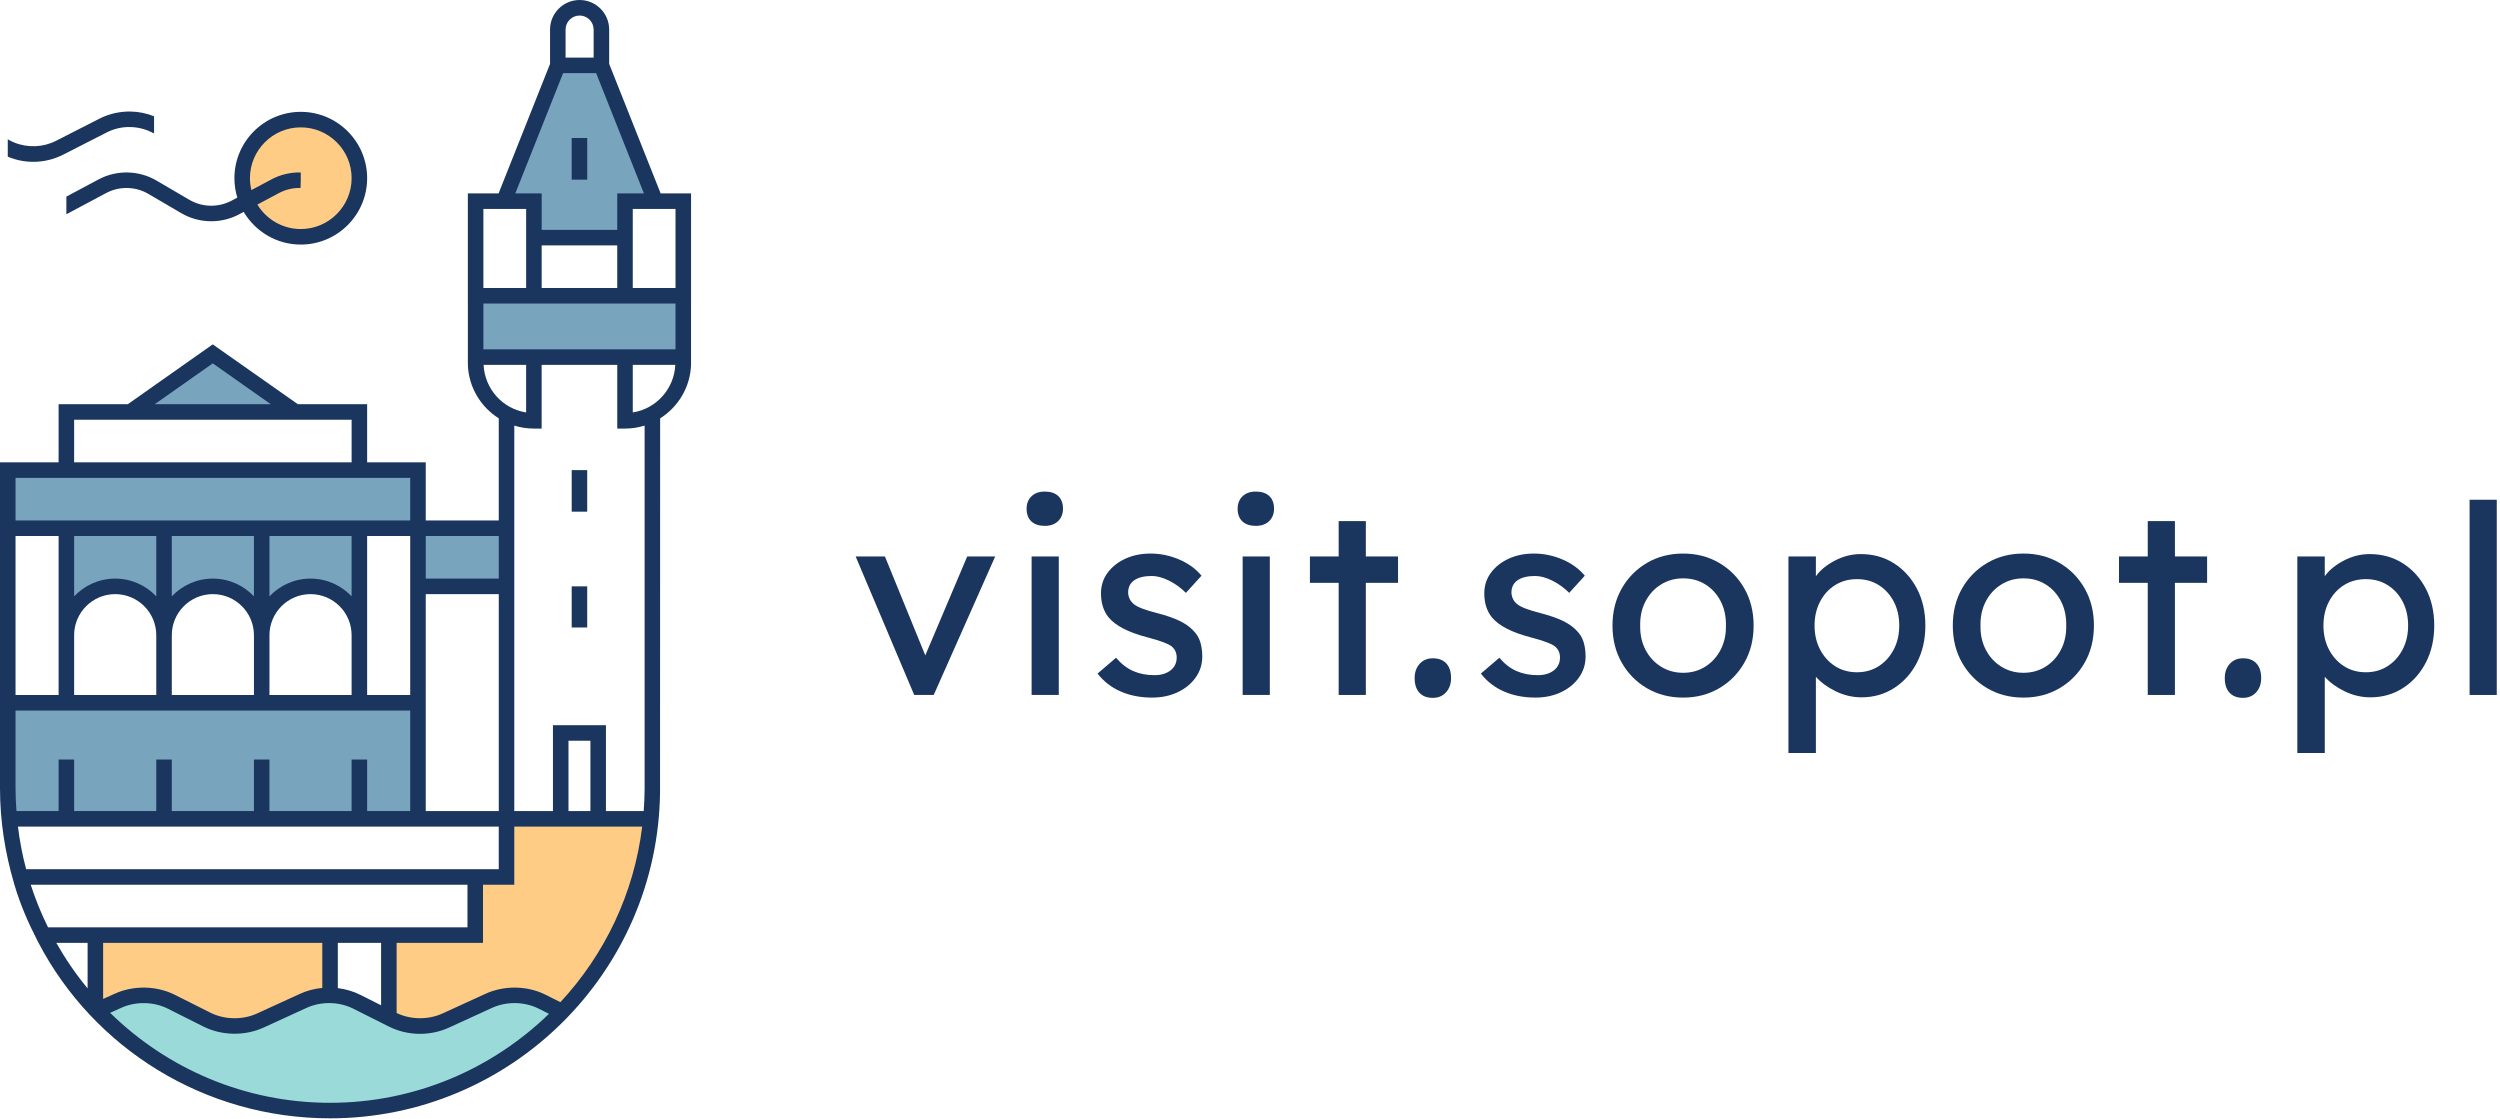
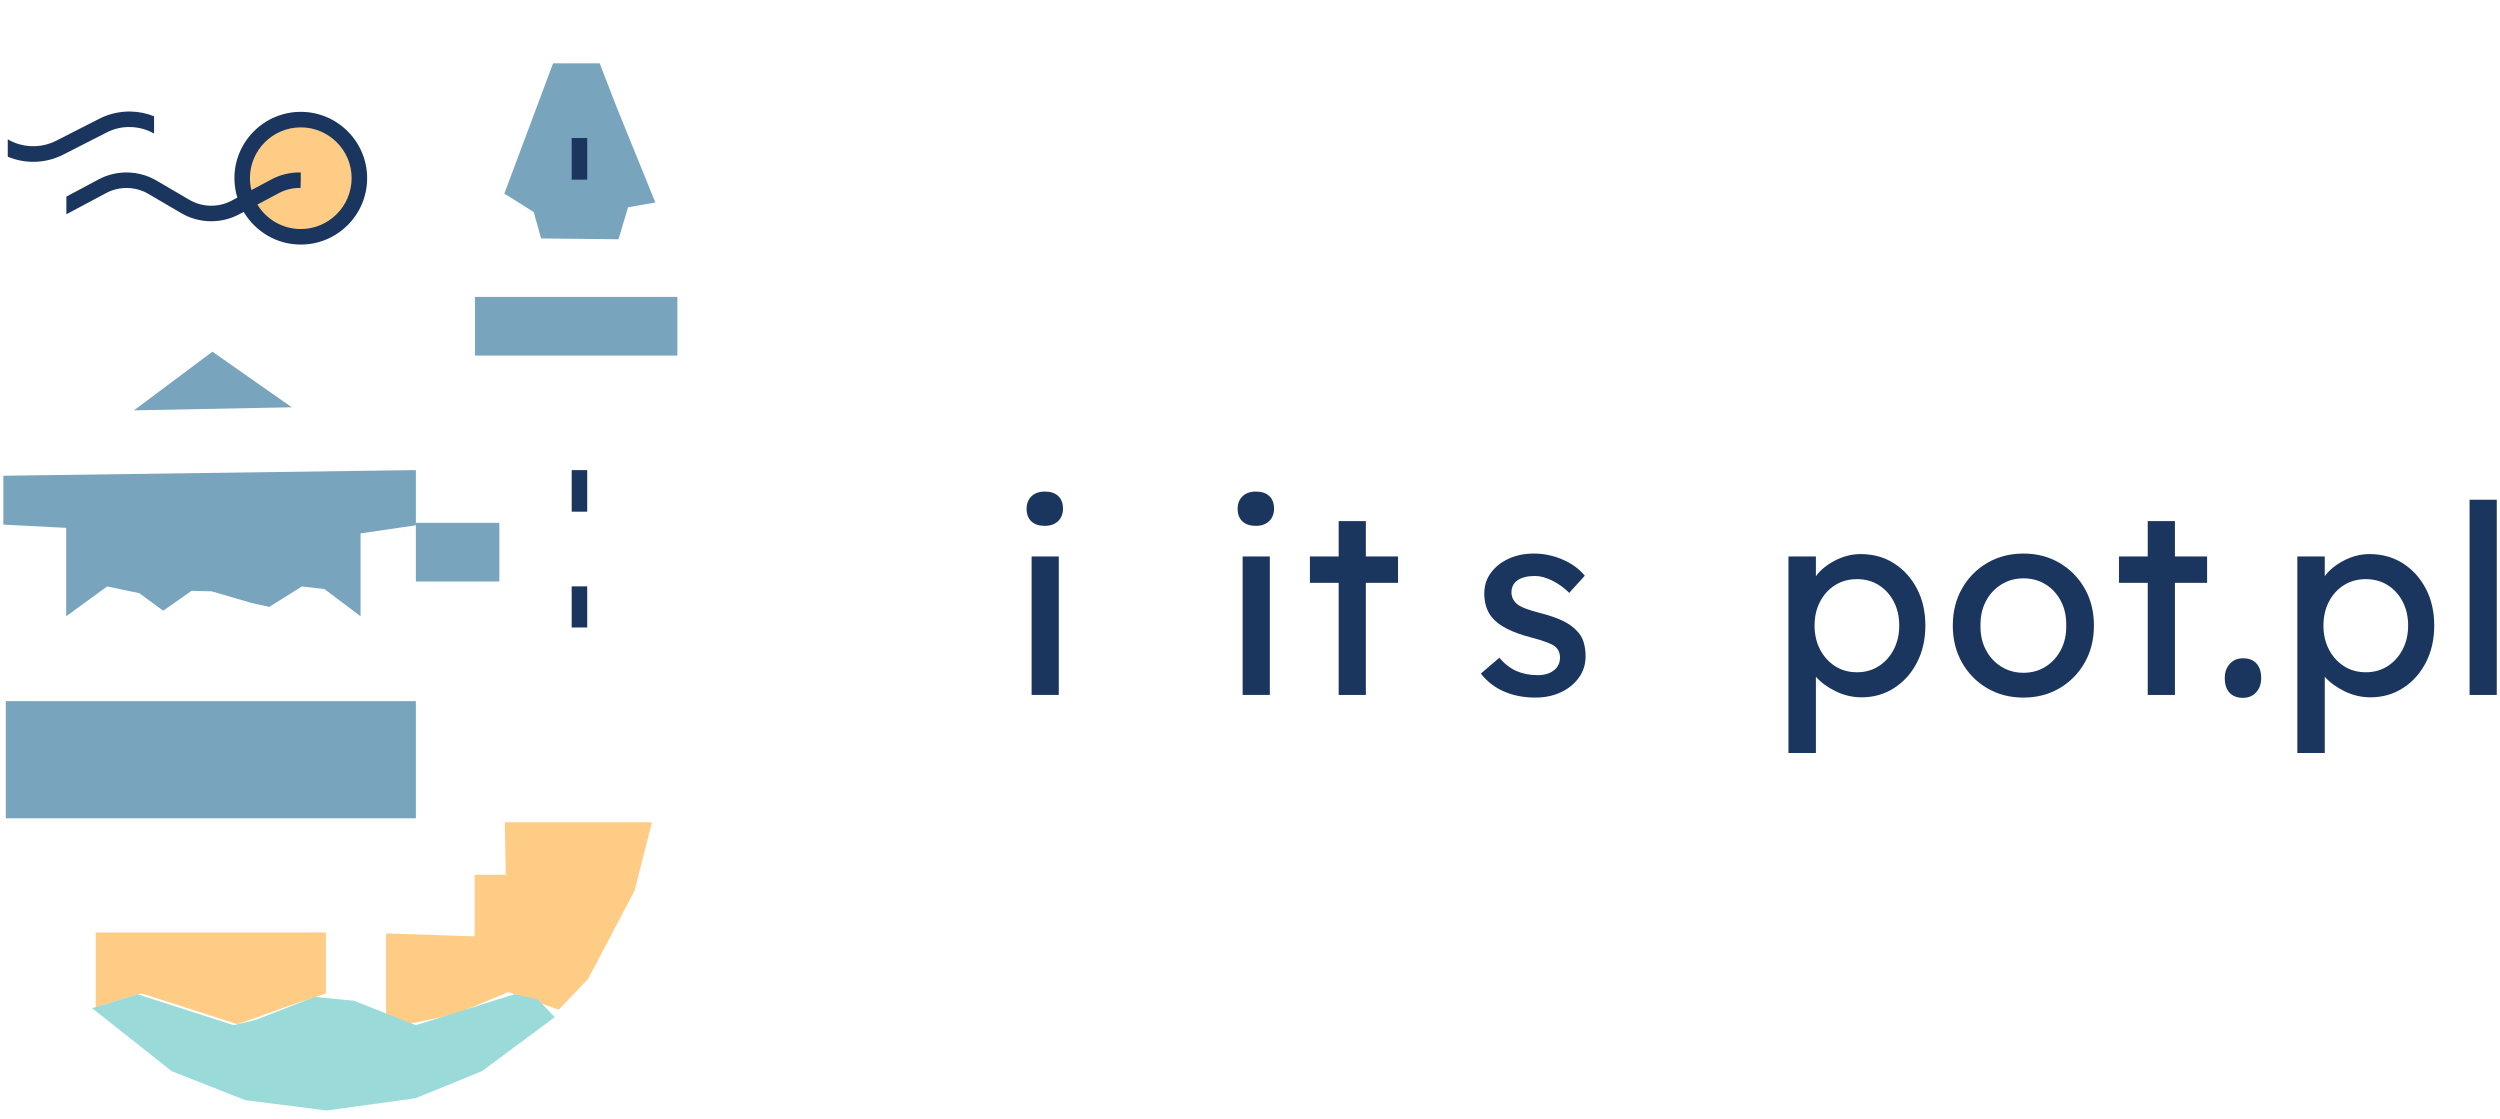
<svg xmlns="http://www.w3.org/2000/svg" width="100%" height="100%" viewBox="0 0 704 315" version="1.1" xml:space="preserve" style="fill-rule:evenodd;clip-rule:evenodd;stroke-linejoin:round;stroke-miterlimit:2;">
  <g>
-     <path d="M257.441,195.7l-16.492,-39.001l8.246,0l11.366,27.858l11.812,-27.858l7.876,0l-17.311,39.001l-5.497,0Z" style="fill:#1a355e;fill-rule:nonzero;" />
-   </g>
+     </g>
  <g>
    <path d="M290.5,156.699l7.652,0l0,39.001l-7.652,0l-0,-39.001Zm3.715,-8.617c-1.636,0 -2.897,-0.421 -3.79,-1.263c-0.892,-0.842 -1.337,-2.031 -1.337,-3.566c0,-1.436 0.458,-2.601 1.374,-3.491c0.915,-0.892 2.167,-1.337 3.753,-1.337c1.634,-0 2.895,0.421 3.787,1.263c0.892,0.842 1.337,2.031 1.337,3.565c0,1.437 -0.458,2.6 -1.374,3.49c-0.917,0.892 -2.167,1.339 -3.75,1.339" style="fill:#1a355e;fill-rule:nonzero;" />
  </g>
  <g>
-     <path d="M324.448,196.442c-3.268,-0 -6.215,-0.569 -8.839,-1.708c-2.627,-1.139 -4.804,-2.823 -6.538,-5.052l5.2,-4.457c1.486,1.734 3.107,2.984 4.865,3.752c1.758,0.768 3.752,1.15 5.982,1.15c1.83,-0 3.329,-0.445 4.494,-1.336c1.162,-0.892 1.745,-2.105 1.745,-3.64c-0,-1.288 -0.471,-2.328 -1.412,-3.12c-0.942,-0.744 -3.095,-1.56 -6.461,-2.452c-2.875,-0.742 -5.227,-1.584 -7.059,-2.526c-1.833,-0.94 -3.244,-2.005 -4.235,-3.194c-1.435,-1.782 -2.153,-4.036 -2.153,-6.76c0,-2.18 0.617,-4.11 1.857,-5.794c1.236,-1.682 2.91,-3.009 5.013,-3.975c2.105,-0.967 4.47,-1.449 7.096,-1.449c2.773,0 5.46,0.559 8.061,1.671c2.6,1.115 4.69,2.638 6.276,4.571l-4.383,4.827c-1.437,-1.435 -3.034,-2.587 -4.79,-3.455c-1.761,-0.866 -3.358,-1.298 -4.793,-1.298c-2.129,-0 -3.778,0.395 -4.939,1.187c-1.165,0.794 -1.747,1.958 -1.747,3.492c0.048,1.337 0.595,2.428 1.634,3.268c1.04,0.844 3.243,1.684 6.612,2.526c2.476,0.644 4.518,1.351 6.13,2.118c1.607,0.768 2.884,1.647 3.824,2.638c0.99,0.94 1.684,2.031 2.081,3.268c0.395,1.239 0.593,2.624 0.593,4.16c0,2.227 -0.63,4.223 -1.893,5.979c-1.263,1.759 -2.96,3.133 -5.09,4.123c-2.129,0.991 -4.507,1.486 -7.131,1.486" style="fill:#1a355e;fill-rule:nonzero;" />
-   </g>
+     </g>
  <g>
    <path d="M349.928,156.699l7.653,0l-0,39.001l-7.653,0l0,-39.001Zm3.715,-8.617c-1.634,0 -2.897,-0.421 -3.787,-1.263c-0.892,-0.842 -1.339,-2.031 -1.339,-3.566c-0,-1.436 0.458,-2.601 1.376,-3.491c0.914,-0.892 2.164,-1.337 3.75,-1.337c1.634,-0 2.897,0.421 3.789,1.263c0.89,0.842 1.338,2.031 1.338,3.565c-0,1.437 -0.458,2.6 -1.375,3.49c-0.916,0.892 -2.168,1.339 -3.752,1.339" style="fill:#1a355e;fill-rule:nonzero;" />
  </g>
  <g>
    <path d="M376.97,195.7l-0,-31.573l-8.098,0l0,-7.428l8.098,0l-0,-9.954l7.65,-0l0,9.954l9.065,0l-0,7.428l-9.065,0l0,31.573l-7.65,0Z" style="fill:#1a355e;fill-rule:nonzero;" />
  </g>
  <g>
-     <path d="M403.49,196.516c-1.636,0 -2.897,-0.482 -3.789,-1.448c-0.892,-0.965 -1.337,-2.341 -1.337,-4.123c-0,-1.634 0.471,-2.972 1.411,-4.012c0.941,-1.041 2.18,-1.56 3.715,-1.56c1.634,0 2.897,0.482 3.787,1.449c0.893,0.966 1.34,2.34 1.34,4.123c-0,1.634 -0.473,2.971 -1.412,4.011c-0.942,1.041 -2.181,1.56 -3.715,1.56" style="fill:#1a355e;fill-rule:nonzero;" />
-   </g>
+     </g>
  <g>
    <path d="M432.387,196.442c-3.268,-0 -6.216,-0.569 -8.84,-1.708c-2.626,-1.139 -4.804,-2.823 -6.538,-5.052l5.201,-4.457c1.485,1.734 3.106,2.984 4.865,3.752c1.758,0.768 3.752,1.15 5.981,1.15c1.831,-0 3.329,-0.445 4.494,-1.336c1.163,-0.892 1.745,-2.105 1.745,-3.64c0,-1.288 -0.471,-2.328 -1.411,-3.12c-0.942,-0.744 -3.096,-1.56 -6.462,-2.452c-2.875,-0.742 -5.227,-1.584 -7.059,-2.526c-1.832,-0.94 -3.244,-2.005 -4.234,-3.194c-1.436,-1.782 -2.153,-4.036 -2.153,-6.76c-0,-2.18 0.617,-4.11 1.856,-5.794c1.237,-1.682 2.91,-3.009 5.013,-3.975c2.105,-0.967 4.47,-1.449 7.097,-1.449c2.772,0 5.46,0.559 8.06,1.671c2.601,1.115 4.69,2.638 6.276,4.571l-4.382,4.827c-1.438,-1.435 -3.035,-2.587 -4.791,-3.455c-1.76,-0.866 -3.357,-1.298 -4.793,-1.298c-2.129,-0 -3.778,0.395 -4.939,1.187c-1.164,0.794 -1.747,1.958 -1.747,3.492c0.048,1.337 0.596,2.428 1.634,3.268c1.041,0.844 3.244,1.684 6.612,2.526c2.476,0.644 4.518,1.351 6.13,2.118c1.608,0.768 2.884,1.647 3.824,2.638c0.991,0.94 1.684,2.031 2.082,3.268c0.394,1.239 0.593,2.624 0.593,4.16c-0,2.227 -0.631,4.223 -1.894,5.979c-1.263,1.759 -2.96,3.133 -5.089,4.123c-2.129,0.991 -4.507,1.486 -7.131,1.486" style="fill:#1a355e;fill-rule:nonzero;" />
  </g>
  <g>
-     <path d="M473.986,189.459c2.327,-0 4.408,-0.582 6.241,-1.745c1.83,-1.163 3.268,-2.751 4.308,-4.756c1.039,-2.005 1.534,-4.271 1.486,-6.797c0.048,-2.575 -0.447,-4.865 -1.486,-6.872c-1.04,-2.005 -2.478,-3.578 -4.308,-4.717c-1.833,-1.138 -3.914,-1.708 -6.241,-1.708c-2.328,0 -4.42,0.583 -6.277,1.746c-1.858,1.164 -3.307,2.748 -4.347,4.755c-1.039,2.005 -1.534,4.272 -1.484,6.796c-0.05,2.526 0.445,4.792 1.484,6.797c1.04,2.005 2.489,3.593 4.347,4.756c1.857,1.163 3.949,1.745 6.277,1.745m-0,6.983c-3.814,-0 -7.219,-0.879 -10.214,-2.637c-2.998,-1.757 -5.362,-4.161 -7.094,-7.206c-1.735,-3.048 -2.601,-6.525 -2.601,-10.438c0,-3.912 0.866,-7.391 2.601,-10.437c1.732,-3.045 4.096,-5.447 7.094,-7.207c2.995,-1.757 6.4,-2.636 10.214,-2.636c3.763,0 7.142,0.879 10.139,2.636c2.998,1.76 5.36,4.162 7.094,7.207c1.735,3.046 2.601,6.525 2.601,10.437c-0,3.913 -0.866,7.39 -2.601,10.438c-1.734,3.045 -4.096,5.449 -7.094,7.206c-2.997,1.758 -6.376,2.637 -10.139,2.637" style="fill:#1a355e;fill-rule:nonzero;" />
-   </g>
+     </g>
  <g>
    <path d="M522.941,189.311c2.277,-0 4.308,-0.57 6.09,-1.708c1.785,-1.139 3.196,-2.699 4.235,-4.682c1.04,-1.979 1.562,-4.234 1.562,-6.758c-0,-2.526 -0.509,-4.767 -1.525,-6.724c-1.015,-1.956 -2.413,-3.503 -4.195,-4.642c-1.785,-1.139 -3.84,-1.71 -6.167,-1.71c-2.328,-0 -4.383,0.558 -6.165,1.673c-1.785,1.113 -3.196,2.661 -4.237,4.642c-1.038,1.981 -1.557,4.235 -1.557,6.761c-0,2.524 0.519,4.779 1.557,6.758c1.041,1.983 2.452,3.543 4.237,4.682c1.782,1.138 3.837,1.708 6.165,1.708m-19.315,22.731l-0,-55.343l7.727,0l-0,5.57c1.186,-1.682 2.958,-3.144 5.311,-4.381c2.352,-1.239 4.791,-1.858 7.317,-1.858c3.515,-0 6.636,0.868 9.361,2.6c2.723,1.734 4.876,4.112 6.462,7.131c1.586,3.022 2.378,6.49 2.378,10.402c-0,3.863 -0.781,7.316 -2.341,10.362c-1.56,3.045 -3.702,5.449 -6.425,7.205c-2.724,1.761 -5.794,2.638 -9.212,2.638c-2.526,-0 -4.952,-0.57 -7.28,-1.708c-2.33,-1.139 -4.186,-2.5 -5.571,-4.086l-0,21.468l-7.727,-0Z" style="fill:#1a355e;fill-rule:nonzero;" />
  </g>
  <g>
    <path d="M569.817,189.459c2.327,-0 4.409,-0.582 6.241,-1.745c1.83,-1.163 3.268,-2.751 4.308,-4.756c1.039,-2.005 1.534,-4.271 1.486,-6.797c0.048,-2.575 -0.447,-4.865 -1.486,-6.872c-1.04,-2.005 -2.478,-3.578 -4.308,-4.717c-1.832,-1.138 -3.914,-1.708 -6.241,-1.708c-2.328,0 -4.42,0.583 -6.276,1.746c-1.859,1.164 -3.308,2.748 -4.348,4.755c-1.039,2.005 -1.534,4.272 -1.484,6.796c-0.05,2.526 0.445,4.792 1.484,6.797c1.04,2.005 2.489,3.593 4.348,4.756c1.856,1.163 3.948,1.745 6.276,1.745m-0,6.983c-3.814,-0 -7.219,-0.879 -10.214,-2.637c-2.997,-1.757 -5.362,-4.161 -7.094,-7.206c-1.735,-3.048 -2.601,-6.525 -2.601,-10.438c0,-3.912 0.866,-7.391 2.601,-10.437c1.732,-3.045 4.097,-5.447 7.094,-7.207c2.995,-1.757 6.4,-2.636 10.214,-2.636c3.763,0 7.142,0.879 10.139,2.636c2.998,1.76 5.36,4.162 7.095,7.207c1.734,3.046 2.6,6.525 2.6,10.437c-0,3.913 -0.866,7.39 -2.6,10.438c-1.735,3.045 -4.097,5.449 -7.095,7.206c-2.997,1.758 -6.376,2.637 -10.139,2.637" style="fill:#1a355e;fill-rule:nonzero;" />
  </g>
  <g>
    <path d="M604.806,195.7l-0,-31.573l-8.098,0l0,-7.428l8.098,0l-0,-9.954l7.65,-0l0,9.954l9.065,0l-0,7.428l-9.065,0l0,31.573l-7.65,0Z" style="fill:#1a355e;fill-rule:nonzero;" />
  </g>
  <g>
    <path d="M631.623,196.516c-1.636,0 -2.897,-0.482 -3.789,-1.448c-0.892,-0.965 -1.337,-2.341 -1.337,-4.123c-0,-1.634 0.471,-2.972 1.411,-4.012c0.94,-1.041 2.179,-1.56 3.715,-1.56c1.634,0 2.897,0.482 3.787,1.449c0.892,0.966 1.34,2.34 1.34,4.123c-0,1.634 -0.474,2.971 -1.412,4.011c-0.942,1.041 -2.181,1.56 -3.715,1.56" style="fill:#1a355e;fill-rule:nonzero;" />
  </g>
  <g>
    <path d="M666.241,189.311c2.278,-0 4.309,-0.57 6.091,-1.708c1.784,-1.139 3.196,-2.699 4.234,-4.682c1.041,-1.979 1.562,-4.234 1.562,-6.758c0,-2.526 -0.508,-4.767 -1.525,-6.724c-1.014,-1.956 -2.412,-3.503 -4.195,-4.642c-1.784,-1.139 -3.839,-1.71 -6.167,-1.71c-2.327,-0 -4.382,0.558 -6.165,1.673c-1.784,1.113 -3.196,2.661 -4.236,4.642c-1.039,1.981 -1.558,4.235 -1.558,6.761c0,2.524 0.519,4.779 1.558,6.758c1.04,1.983 2.452,3.543 4.236,4.682c1.783,1.138 3.838,1.708 6.165,1.708m-19.315,22.731l0,-55.343l7.727,0l0,5.57c1.187,-1.682 2.958,-3.144 5.312,-4.381c2.352,-1.239 4.791,-1.858 7.317,-1.858c3.514,-0 6.636,0.868 9.361,2.6c2.722,1.734 4.875,4.112 6.461,7.131c1.586,3.022 2.378,6.49 2.378,10.402c0,3.863 -0.781,7.316 -2.341,10.362c-1.559,3.045 -3.702,5.449 -6.424,7.205c-2.725,1.761 -5.794,2.638 -9.213,2.638c-2.526,-0 -4.952,-0.57 -7.279,-1.708c-2.33,-1.139 -4.187,-2.5 -5.572,-4.086l0,21.468l-7.727,-0Z" style="fill:#1a355e;fill-rule:nonzero;" />
  </g>
  <g>
    <rect x="695.436" y="140.726" width="7.651" height="54.974" style="fill:#1a355e;" />
  </g>
  <g>
    <path d="M37.723,115.551l22.092,-16.518l22.351,15.659l-44.443,0.859Z" style="fill:#78a4be;fill-rule:nonzero;" />
  </g>
  <g>
    <path d="M0.942,133.97l-0,13.763l17.698,0.908l0,24.895l11.532,-8.392l9.033,1.887l6.759,4.943l7.973,-5.593l5.678,0.142l11.174,3.261l5.031,1.113l9.203,-5.753l6.355,0.746l10.157,7.646l0,-23.335l15.572,-2.278l-0,-15.545l-116.165,1.592Z" style="fill:#78a4be;fill-rule:nonzero;" />
  </g>
  <g>
    <path d="M91.782,279.747l-11.488,3.885l-13.442,4.795l-26.992,-8.68l-12.904,3.885l0,-21.043l64.826,0l-0,17.158Z" style="fill:#ffcc86;fill-rule:nonzero;" />
  </g>
  <g>
    <path d="M108.726,262.856l-0,23.571l5.872,2l13.705,-2.855l14.829,-6.2l14.23,4.958l8.26,-8.689l13.045,-24.76l4.941,-19.339l-41.444,0l0.255,14.795l-8.77,0l0,17.339l-24.923,-0.82Z" style="fill:#ffcc86;fill-rule:nonzero;" />
  </g>
  <g>
    <rect x="133.739" y="83.61" width="57.009" height="16.518" style="fill:#78a4be;" />
  </g>
  <g>
    <path d="M155.753,17.826l-13.731,36.686l8.281,5.207l2.079,7.428l21.787,0.229l2.698,-9.007l7.677,-1.35l-10.953,-26.99l-4.725,-12.203l-13.113,-0Z" style="fill:#78a4be;fill-rule:nonzero;" />
  </g>
  <g>
    <rect x="117.105" y="147.236" width="23.514" height="16.516" style="fill:#78a4be;" />
  </g>
  <g>
    <path d="M25.919,283.898l22.433,17.751l20.715,8.161l22.952,2.906l24.978,-3.453l18.737,-7.633l20.497,-15.203l-4.814,-5.013l-6.558,-1.44l-27.753,8.719l-17.483,-6.895l-10.988,-1.072l-16.47,6.418l-6.35,1.549l-14.911,-4.795l-12.083,-3.885l-12.902,3.885Z" style="fill:#9adbda;fill-rule:nonzero;" />
  </g>
  <g>
    <path d="M99.095,50.597c0,8.506 -6.895,15.404 -15.403,15.404c-8.506,-0 -15.404,-6.898 -15.404,-15.404c0,-8.505 6.898,-15.403 15.404,-15.403c8.508,-0 15.403,6.898 15.403,15.403" style="fill:#ffcc86;fill-rule:nonzero;" />
  </g>
  <g>
    <rect x="1.632" y="197.443" width="115.476" height="32.995" style="fill:#78a4be;" />
  </g>
  <g>
    <rect x="160.986" y="38.861" width="4.374" height="11.734" style="fill:#1a355e;" />
  </g>
  <g>
    <rect x="160.986" y="132.384" width="4.374" height="11.702" style="fill:#1a355e;" />
  </g>
  <g>
    <rect x="160.986" y="165.118" width="4.374" height="11.582" style="fill:#1a355e;" />
  </g>
  <g>
    <path d="M9.381,45.571c2.893,-0 5.777,-0.679 8.414,-2.023l12.26,-6.254c2.033,-1.038 4.306,-1.582 6.643,-1.516c2.314,0.041 4.588,0.652 6.571,1.763l0.113,-0.199l-0,-4.594c-2.083,-0.84 -4.326,-1.303 -6.597,-1.344c-3.019,-0.052 -6.084,0.637 -8.774,2.007l-12.262,6.254c-3.597,1.837 -7.987,2.01 -11.734,0.469c-0.504,-0.207 -0.997,-0.445 -1.477,-0.713l-0.351,-0.227l-0,4.922c0.039,0.015 0.074,0.037 0.111,0.052c2.279,0.938 4.683,1.403 7.083,1.403" style="fill:#1a355e;fill-rule:nonzero;" />
  </g>
  <g>
    <path d="M84.695,35.866c7.895,-0 14.317,6.422 14.317,14.317c0,7.895 -6.422,14.315 -14.317,14.315c-5.174,-0 -9.701,-2.769 -12.216,-6.892l6.091,-3.25c1.856,-0.99 3.992,-1.486 6.064,-1.424l0.061,-2.167l0,-2.203c-2.877,-0.068 -5.722,0.604 -8.246,1.95l-5.656,3.019c-0.26,-1.077 -0.413,-2.194 -0.413,-3.348c0,-7.895 6.42,-14.317 14.315,-14.317m-56.917,14.646l-9.088,4.852l-0,4.974l11.208,-5.982c3.698,-1.974 8.244,-1.887 11.863,0.231l9.311,5.452c2.576,1.505 5.493,2.264 8.414,2.264c2.703,0 5.406,-0.648 7.842,-1.948l1.292,-0.689c3.257,5.499 9.234,9.206 16.075,9.206c10.306,-0 18.691,-8.384 18.691,-18.689c0,-10.306 -8.385,-18.689 -18.691,-18.689c-10.305,-0 -18.686,8.383 -18.686,18.689c-0,1.902 0.287,3.735 0.818,5.464l-1.619,0.864c-3.7,1.975 -8.244,1.885 -11.863,-0.231l-9.311,-5.451c-4.958,-2.902 -11.184,-3.022 -16.256,-0.317" style="fill:#1a355e;fill-rule:nonzero;" />
  </g>
  <g>
-     <path d="M190.227,81.093l-12.042,-0l-0,-22.258l12.042,0l-0,22.258Zm-0.004,4.374l-0,12.899l-54.1,0l0,-12.899l54.1,-0Zm-12.034,30.676l0,-13.403l11.975,-0c-0.312,6.8 -5.378,12.38 -11.975,13.403m3.334,3.706l-0,102.125c-0,2.164 -0.107,4.302 -0.26,6.429l-10.63,0l-0,-24.182l-14.922,0l0,24.182l-10.888,0l0,-104.201l0.002,-0l0,-4.353c1.743,0.541 3.598,0.836 5.517,0.836l2.186,-0l0,-17.945l21.29,-0l-0,17.945l2.185,-0c1.922,-0 3.774,-0.295 5.52,-0.836Zm-21.438,88.744l6.176,-0l-0,19.81l-6.176,0l0,-19.81Zm-2.28,73.617l-4.118,-2.068c-5.177,-2.605 -11.682,-2.712 -16.977,-0.288l-12.066,5.526c-4.035,1.854 -8.972,1.793 -12.953,-0.116l-0,-19.754l24.321,0l0,-16.367l8.811,-0l0,-16.368l36.017,-0c-2.319,18.972 -10.648,36.106 -23.035,49.435m-64.86,28.338c-24.088,-0 -45.951,-9.68 -61.935,-25.336l3.076,-1.383c4.116,-1.887 9.173,-1.802 13.191,0.22l9.99,5.019c5.181,2.601 11.684,2.708 16.98,0.288l12.062,-5.527c4.114,-1.89 9.169,-1.805 13.189,0.22l9.992,5.019c2.731,1.373 5.757,2.062 8.782,2.06c2.803,-0 5.613,-0.589 8.194,-1.772l12.066,-5.527c4.114,-1.89 9.169,-1.805 13.191,0.22l2.869,1.442c-15.96,15.491 -37.701,25.057 -61.647,25.057m-63.903,-45.038l61.717,0l0,12.688c-2.17,0.205 -4.306,0.753 -6.269,1.656l-12.066,5.526c-4.11,1.884 -9.169,1.799 -13.192,-0.219l-9.989,-5.019c-5.183,-2.603 -11.682,-2.714 -16.966,-0.295l-3.235,1.453l0,-15.79Zm78.275,0l-0,17.572l-5.853,-2.94c-1.966,-0.991 -4.121,-1.615 -6.331,-1.883l0,-12.749l12.184,0Zm-93.787,-4.373c-1.907,-3.849 -3.539,-7.856 -4.876,-11.994l122.984,-0l0,11.994l-118.108,-0Zm11.141,17.199c-3.303,-3.993 -6.244,-8.292 -8.814,-12.826l8.814,0l-0,12.826Zm-19.614,-45.561l135.392,-0l0,11.996l-133.086,-0c-1.041,-3.901 -1.807,-7.906 -2.306,-11.996m-0.683,-10.801l-0,-21.895l111.141,-0l-0,28.324l-12.129,0l-0,-14.513l-4.374,-0l-0,14.513l-23.131,0l0,-14.513l-4.374,-0l0,14.513l-23.13,0l-0,-14.513l-4.372,-0l0,14.513l-23.13,0l-0,-14.513l-4.374,-0l-0,14.513l-11.867,0c-0.155,-2.127 -0.26,-4.265 -0.26,-6.429m-0,-71.036l12.129,0l0,44.767l-12.129,-0l-0,-44.767Zm39.631,27.932l0,16.835l-23.13,-0l-0,-16.835c-0,-6.377 5.19,-11.564 11.566,-11.564c6.374,-0 11.564,5.187 11.564,11.564m-11.564,-15.938c-4.555,-0 -8.658,1.931 -11.566,5.002l-0,-16.996l23.13,0l0,16.996c-2.908,-3.071 -7.011,-5.002 -11.564,-5.002m39.066,15.938l0,16.835l-23.13,-0l-0,-16.835c-0,-6.377 5.19,-11.564 11.566,-11.564c6.375,-0 11.564,5.187 11.564,11.564m-11.564,-15.938c-4.555,-0 -8.658,1.931 -11.566,5.002l-0,-16.996l23.13,0l0,16.996c-2.905,-3.071 -7.011,-5.002 -11.564,-5.002m39.069,15.938l-0,16.835l-23.131,-0l0,-16.835c0,-6.377 5.188,-11.564 11.564,-11.564c6.379,-0 11.567,5.187 11.567,11.564m-11.567,-15.938c-4.555,-0 -8.658,1.931 -11.564,5.002l0,-16.996l23.131,0l-0,16.998c-2.906,-3.073 -7.012,-5.004 -11.567,-5.004m28.07,32.773l-12.129,-0l-0,-44.767l12.129,0l-0,44.767Zm-111.141,-61.135l111.141,0l-0,11.994l-111.141,0l-0,-11.994Zm16.501,-16.368l78.137,0l-0,11.997l-78.137,-0l-0,-11.997Zm39.04,-15.881l16.346,11.508l-32.703,-0l16.357,-11.508Zm59.974,64.985l20.563,-0l-0,61.097l-20.563,0l-0,-61.097Zm-0,-16.368l20.563,0l-0,11.994l-20.563,-0l-0,-11.994Zm16.293,-48.198l11.975,-0l-0,13.403c-6.597,-1.023 -11.663,-6.603 -11.975,-13.403m-0.063,-43.905l12.042,0l-0,22.258l-12.042,-0l0,-22.258Zm37.694,10.264l0,11.994l-21.28,-0l-0,-11.994l21.28,0Zm-15.248,-48.499l9.308,-0l13.453,33.863l-7.513,0l0,10.264l-21.28,0l-0,-10.264l-7.424,0l13.456,-33.863Zm0.7,-12.275c-0,-2.178 1.771,-3.951 3.953,-3.951c2.179,-0 3.95,1.773 3.95,3.951l0,7.901l-7.903,0l-0,-7.901Zm35.336,46.138l-8.567,0l-14.492,-36.47l0,-9.668c0,-4.59 -3.734,-8.325 -8.324,-8.325c-4.592,-0 -8.327,3.735 -8.327,8.325l-0,9.668l-14.49,36.47l-8.656,0l0,31.004l0.005,-0l-0,17.273c0.22,6.344 3.656,11.878 8.699,15.065l0,28.759l-20.56,0l-0,-16.365l-16.503,-0l-0,-16.37l-19.501,-0l-23.981,-16.855l-23.92,16.855l-19.483,-0l-0,16.37l-16.501,-0l0,91.775c0,9.254 1.438,18.172 3.909,26.632c0.04,0.133 0.112,0.404 0.151,0.537c1.581,5.353 3.761,10.458 6.276,15.344c0.131,0.256 0.39,0.768 0.526,1.023c15.41,29.486 46.557,49.411 82.083,49.411c50.942,0 92.424,-41.195 92.925,-92.017l0,-0.024l0.022,-98.678l0.002,-6.394c5.046,-3.188 8.482,-8.724 8.702,-15.068l0,-17.273l0.005,-0l-0,-31.004Z" style="fill:#1a355e;fill-rule:nonzero;" />
-   </g>
+     </g>
</svg>